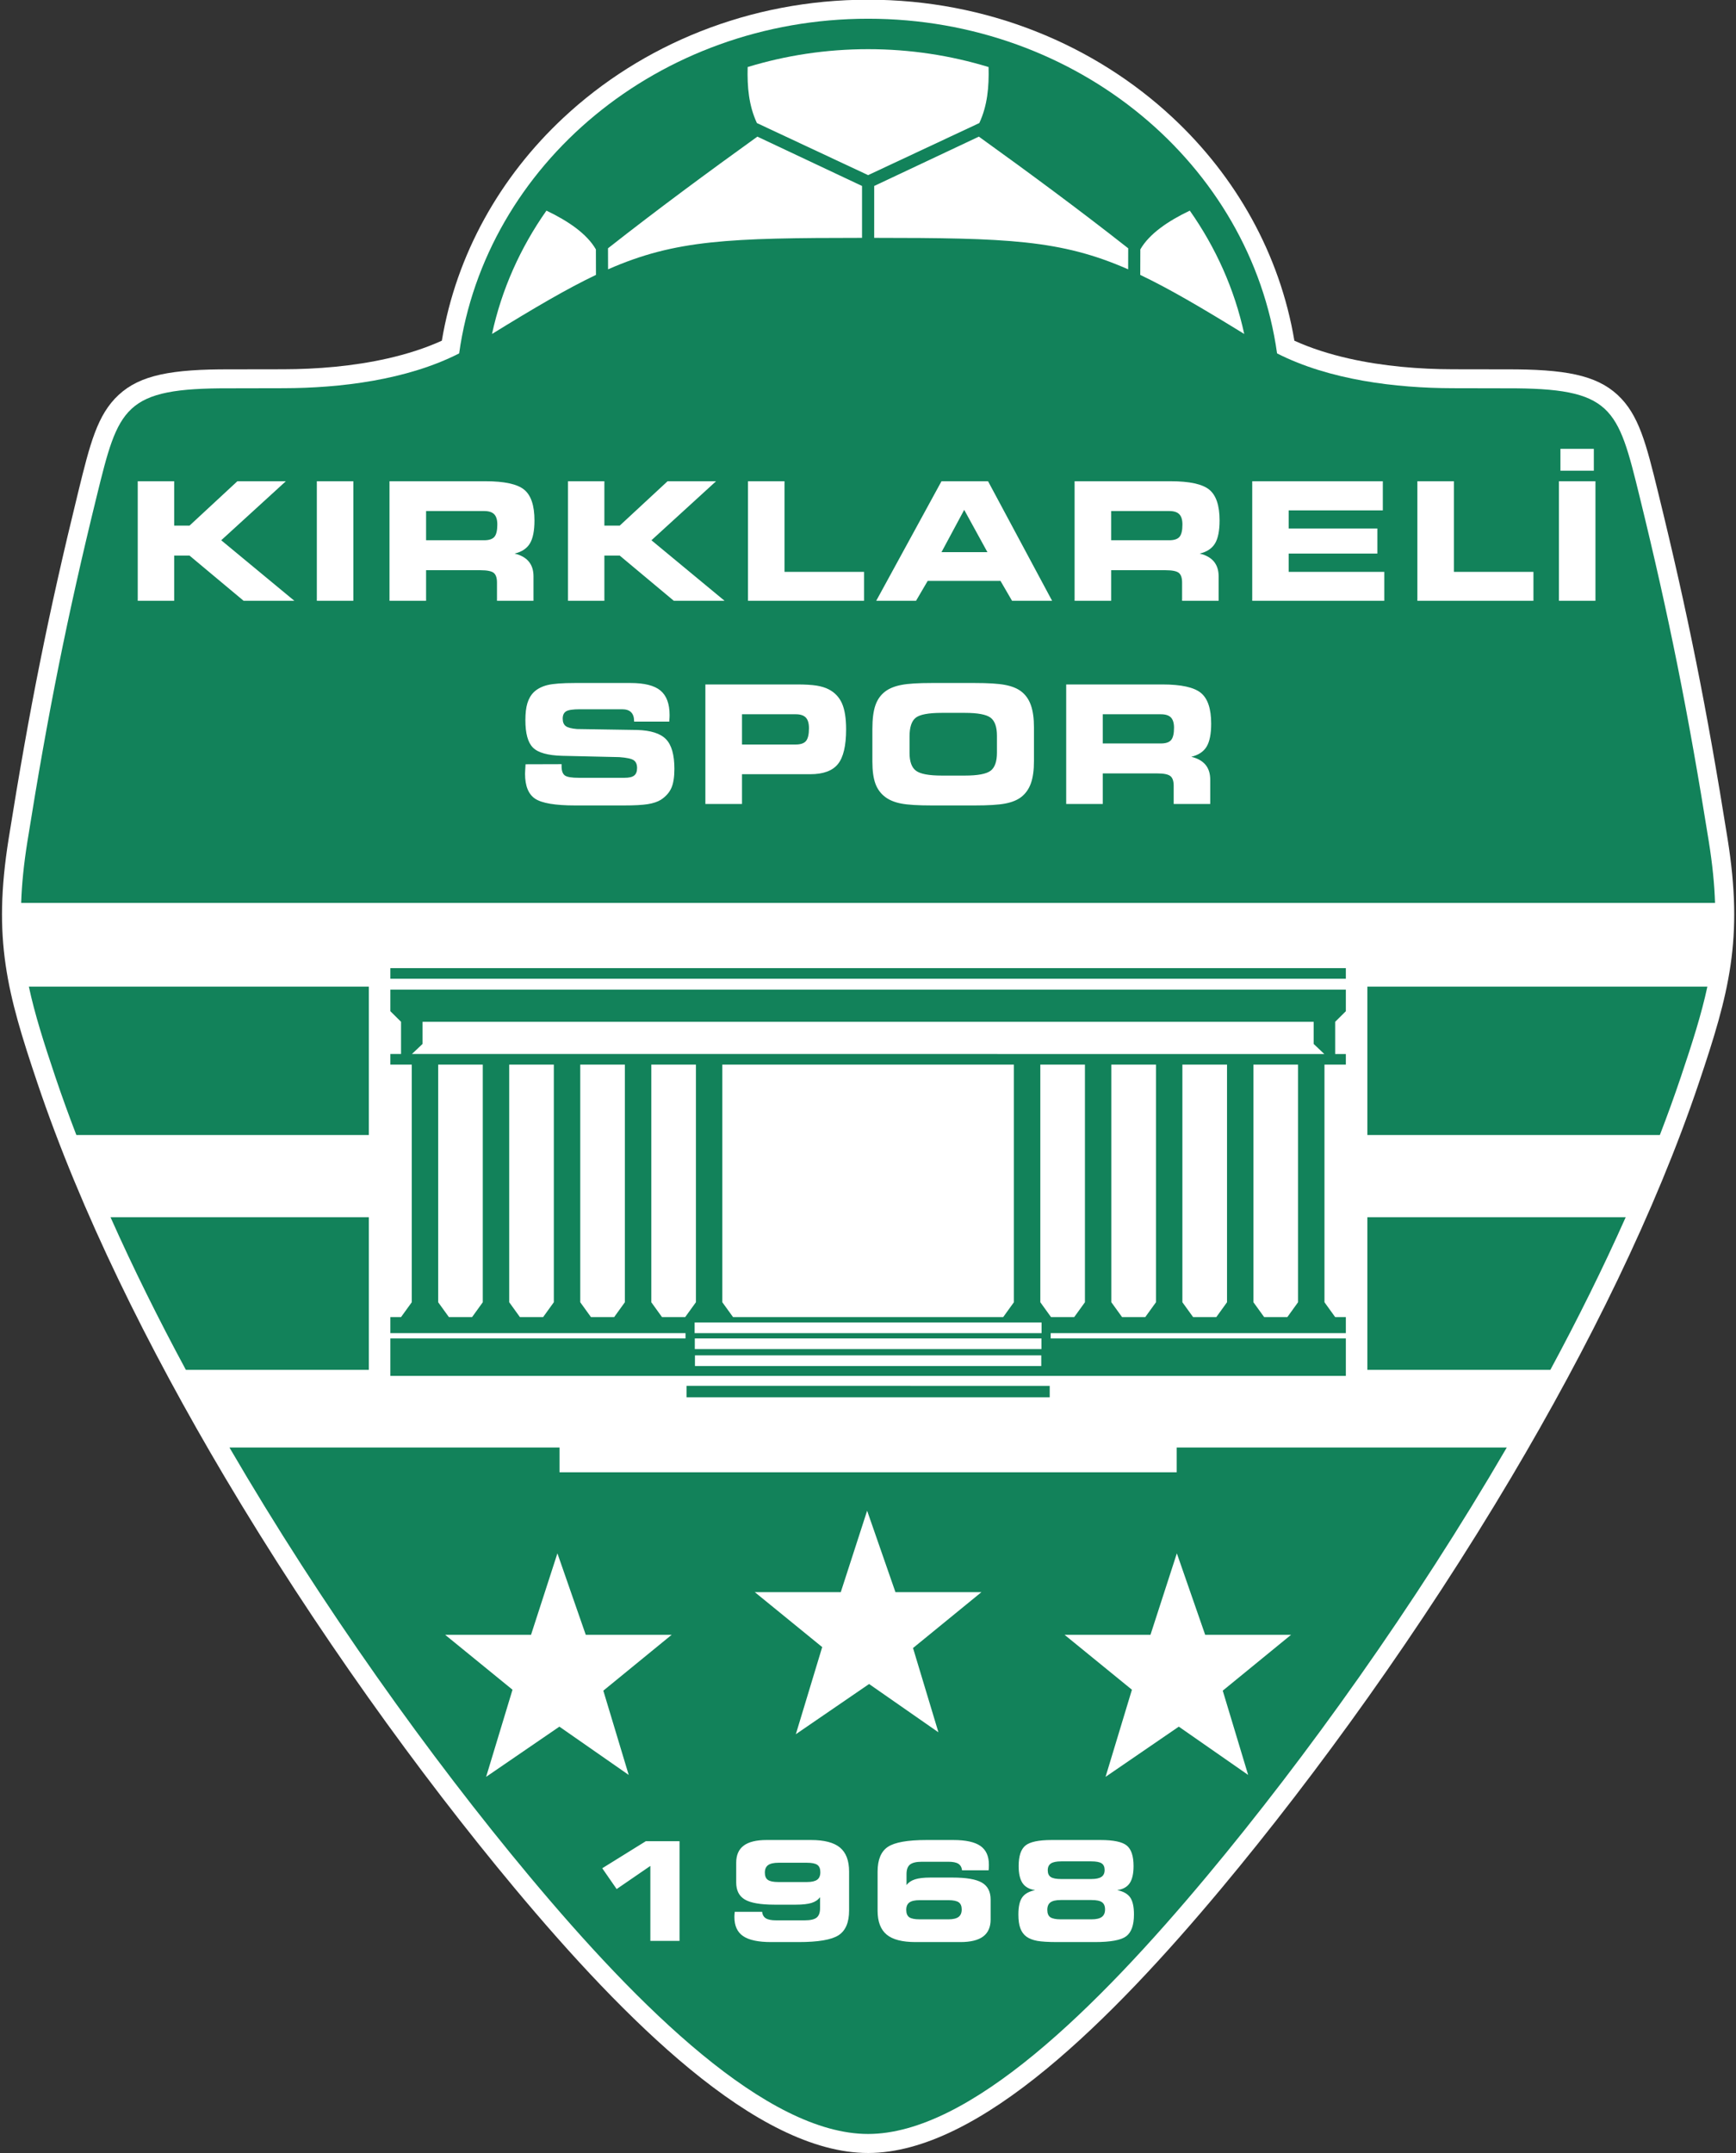
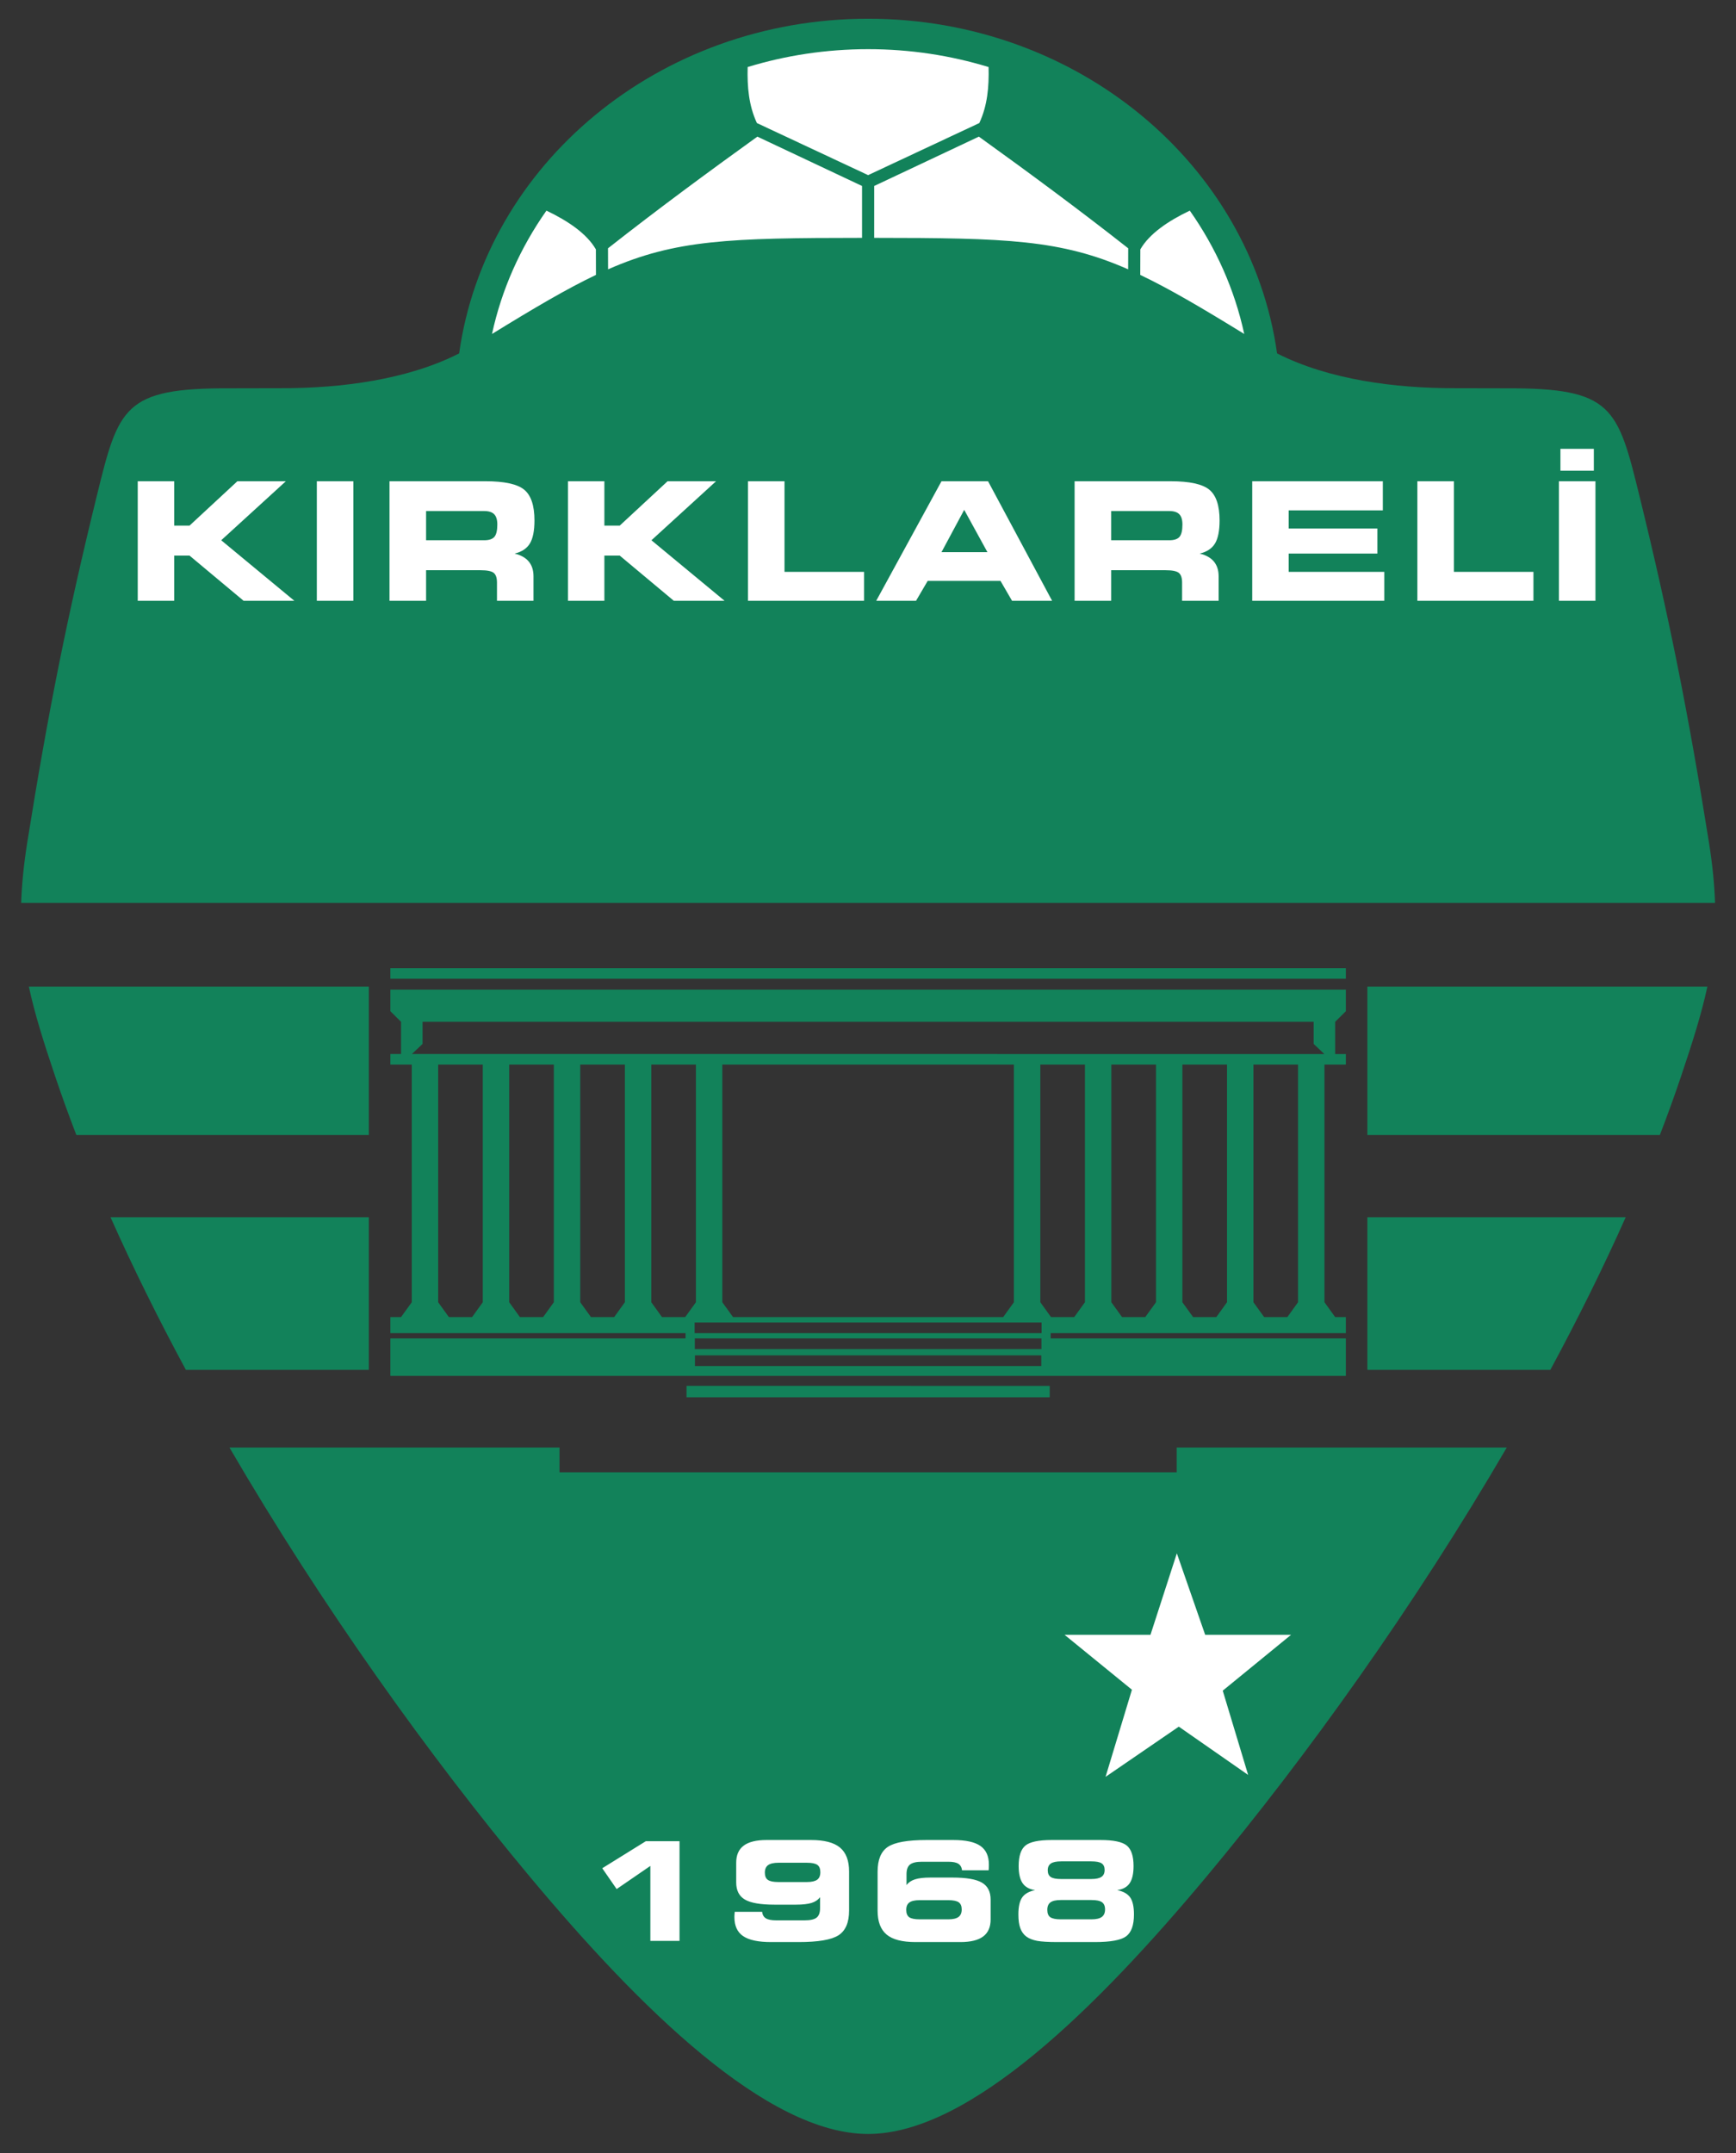
<svg xmlns="http://www.w3.org/2000/svg" width="323.3pt" height="400.9pt" viewBox="0 0 323.3 400.9" version="1.1">
  <rect x="0" y="0" width="323.3" height="400.9" fill="#333333" stroke="none" />
  <defs>
    <clipPath id="clip1">
-       <path d="M 0 0 L 323 0 L 323 400.898 L 0 400.898 Z M 0 0 " />
-     </clipPath>
+       </clipPath>
  </defs>
  <g id="surface1">
    <g clip-path="url(#clip1)" clip-rule="nonzero">
-       <path style=" stroke:none;fill-rule:evenodd;fill:rgb(100%,100%,100%);fill-opacity:1;" d="M 194.855 385.262 C 183.398 394.695 172.008 400.891 161.672 400.891 C 151.336 400.891 139.945 394.695 128.484 385.262 C 117.41 376.145 106.199 363.988 95.863 351.605 C 78.09 330.309 58.695 303.41 41.871 275.051 C 27.512 250.84 15.008 225.523 6.965 201.656 C 4.121 193.215 2.051 186.574 1.047 179.656 C 0.031 172.664 0.121 165.516 1.613 156.156 C 3.566 143.922 5.43 133.371 7.465 123.242 C 9.512 113.031 11.789 102.926 14.559 91.633 C 16.762 82.656 18.113 77.199 22.117 73.512 C 26.117 69.824 31.957 68.734 42.863 68.773 L 52.793 68.758 C 58.953 68.746 65.738 68.211 72.203 66.742 C 75.727 65.941 79.145 64.863 82.285 63.438 C 84.988 47.328 93.148 32.914 104.945 21.906 C 119.477 8.336 139.535 -0.055 161.672 -0.055 C 183.809 -0.055 203.863 8.336 218.398 21.906 C 230.195 32.914 238.352 47.328 241.055 63.438 C 244.195 64.863 247.613 65.941 251.141 66.742 C 257.602 68.211 264.391 68.746 270.547 68.758 L 280.48 68.773 C 291.383 68.734 297.227 69.824 301.227 73.512 C 305.227 77.199 306.578 82.656 308.781 91.633 C 311.555 102.926 313.832 113.031 315.879 123.242 C 317.91 133.371 319.773 143.922 321.727 156.156 C 323.223 165.516 323.309 172.664 322.293 179.656 C 321.289 186.574 319.223 193.215 316.379 201.656 C 308.332 225.523 295.832 250.84 281.469 275.051 C 264.648 303.41 245.25 330.309 227.477 351.605 C 217.141 363.988 205.934 376.145 194.855 385.262 Z M 194.855 385.262 " />
-     </g>
+       </g>
    <path style=" stroke:none;fill-rule:evenodd;fill:rgb(7.054%,50.977%,35.301%);fill-opacity:1;" d="M 161.672 397.348 C 180.523 397.348 204.305 373.852 224.766 349.336 C 243.203 327.242 263.402 299.078 280.613 269.527 L 219.137 269.527 L 219.137 274.141 L 104.203 274.141 L 104.203 269.527 L 42.73 269.527 C 59.941 299.078 80.137 327.242 98.578 349.336 C 119.039 373.852 142.82 397.348 161.672 397.348 Z M 161.672 3.488 C 200.684 3.488 232.902 30.637 237.832 65.805 C 247.562 70.758 259.957 72.266 270.547 72.285 L 280.488 72.305 C 300.344 72.227 301.258 75.816 305.352 92.477 C 310.812 114.734 314.402 132.688 318.238 156.711 C 318.91 160.914 319.285 164.656 319.395 168.121 L 3.945 168.121 C 4.055 164.656 4.43 160.914 5.102 156.711 C 8.938 132.688 12.531 114.734 17.992 92.477 C 22.082 75.816 22.996 72.227 42.855 72.305 L 52.793 72.285 C 63.383 72.266 75.781 70.758 85.508 65.805 C 90.441 30.637 122.656 3.488 161.672 3.488 Z M 288.727 255.07 C 293.828 245.609 298.559 236.086 302.758 226.648 L 254.648 226.648 L 254.648 255.07 Z M 68.691 226.648 L 20.582 226.648 C 24.785 236.086 29.512 245.609 34.617 255.07 L 68.691 255.07 Z M 309.121 211.34 C 310.52 207.711 311.824 204.105 313.027 200.535 C 315.172 194.164 316.863 188.863 317.969 183.715 L 254.648 183.715 L 254.648 211.34 Z M 68.691 183.715 L 5.375 183.715 C 6.477 188.863 8.168 194.164 10.312 200.535 C 11.516 204.105 12.824 207.711 14.219 211.34 L 68.691 211.34 Z M 68.691 183.715 " />
    <path style=" stroke:none;fill-rule:evenodd;fill:rgb(100%,100%,100%);fill-opacity:1;" d="M 161.672 9.156 C 169.508 9.156 177.047 10.328 184.105 12.484 C 184.199 16.18 183.898 19.652 182.379 22.914 L 161.672 32.609 L 140.961 22.914 C 139.445 19.652 139.141 16.18 139.238 12.484 C 146.293 10.328 153.832 9.156 161.672 9.156 Z M 221.578 39.219 C 226.418 46.098 229.914 53.855 231.715 62.184 C 223.801 57.312 217.766 53.766 212.352 51.188 L 212.367 46.438 C 214.047 43.508 217.574 41.133 221.578 39.219 Z M 91.629 62.184 C 93.43 53.859 96.926 46.098 101.766 39.219 C 105.77 41.133 109.293 43.508 110.973 46.438 L 110.988 51.188 C 105.574 53.766 99.543 57.312 91.629 62.184 Z M 113.242 50.148 L 113.23 46.234 C 122.504 38.945 131.773 32.113 141.047 25.441 L 160.539 34.629 L 160.539 44.289 C 135.848 44.301 125.793 44.629 113.246 50.148 Z M 162.801 44.289 L 162.805 34.629 L 182.297 25.441 C 191.566 32.113 200.84 38.945 210.109 46.234 L 210.098 50.148 C 197.547 44.629 187.496 44.301 162.801 44.289 Z M 162.801 44.289 " />
    <path style=" stroke:none;fill-rule:evenodd;fill:rgb(100%,100%,100%);fill-opacity:1;" d="M 32.438 97.871 L 35.297 97.871 L 44.207 89.609 L 53.234 89.609 L 41.199 100.598 L 54.82 111.871 L 45.371 111.871 L 35.297 103.453 L 32.438 103.453 L 32.438 111.871 L 25.652 111.871 L 25.652 89.609 L 32.438 89.609 Z M 65.805 111.871 L 59.004 111.871 L 59.004 89.609 L 65.805 89.609 Z M 90.16 95.156 L 79.352 95.156 L 79.352 100.598 L 90.16 100.598 C 91.07 100.598 91.707 100.387 92.07 99.965 C 92.434 99.539 92.617 98.773 92.617 97.664 C 92.617 96.789 92.422 96.152 92.035 95.754 C 91.645 95.355 91.02 95.156 90.16 95.156 Z M 90.418 89.609 C 93.949 89.609 96.348 90.137 97.621 91.18 C 98.898 92.227 99.535 94.137 99.535 96.906 C 99.535 98.824 99.25 100.262 98.684 101.195 C 98.117 102.133 97.164 102.762 95.832 103.078 C 97.004 103.359 97.887 103.852 98.473 104.559 C 99.062 105.266 99.355 106.184 99.355 107.312 L 99.355 111.871 L 92.555 111.871 L 92.555 108.477 C 92.555 107.598 92.352 106.996 91.938 106.664 C 91.523 106.34 90.707 106.176 89.492 106.176 L 79.352 106.176 L 79.352 111.871 L 72.535 111.871 L 72.535 89.609 Z M 112.555 97.871 L 115.414 97.871 L 124.324 89.609 L 133.352 89.609 L 121.32 100.598 L 134.941 111.871 L 125.488 111.871 L 115.414 103.453 L 112.555 103.453 L 112.555 111.871 L 105.77 111.871 L 105.77 89.609 L 112.555 89.609 Z M 146.102 106.484 L 160.918 106.484 L 160.918 111.871 L 139.301 111.871 L 139.301 89.609 L 146.102 89.609 Z M 175.336 102.812 L 183.891 102.812 L 179.566 94.934 Z M 170.594 111.871 L 163.18 111.871 L 175.336 89.609 L 184.008 89.609 L 195.938 111.871 L 188.477 111.871 L 186.324 108.164 L 172.766 108.164 Z M 217.75 95.156 L 206.941 95.156 L 206.941 100.598 L 217.75 100.598 C 218.66 100.598 219.297 100.387 219.66 99.965 C 220.023 99.539 220.207 98.773 220.207 97.664 C 220.207 96.789 220.012 96.152 219.625 95.754 C 219.238 95.355 218.609 95.156 217.75 95.156 Z M 218.008 89.609 C 221.539 89.609 223.938 90.137 225.211 91.18 C 226.488 92.227 227.125 94.137 227.125 96.906 C 227.125 98.824 226.84 100.262 226.273 101.195 C 225.707 102.133 224.754 102.762 223.422 103.078 C 224.594 103.359 225.477 103.852 226.066 104.559 C 226.652 105.266 226.949 106.184 226.949 107.312 L 226.949 111.871 L 220.145 111.871 L 220.145 108.477 C 220.145 107.598 219.941 106.996 219.527 106.664 C 219.113 106.34 218.297 106.176 217.082 106.176 L 206.941 106.176 L 206.941 111.871 L 200.125 111.871 L 200.125 89.609 Z M 257.527 95.035 L 239.992 95.035 L 239.992 98.402 L 256.512 98.402 L 256.512 103.078 L 239.992 103.078 L 239.992 106.484 L 257.801 106.484 L 257.801 111.871 L 233.207 111.871 L 233.207 89.609 L 257.527 89.609 Z M 270.762 106.484 L 285.578 106.484 L 285.578 111.871 L 263.961 111.871 L 263.961 89.609 L 270.762 89.609 Z M 297.125 111.871 L 290.32 111.871 L 290.32 89.609 L 297.125 89.609 Z M 290.605 83.578 L 296.824 83.578 L 296.824 87.648 L 290.605 87.648 Z M 290.605 83.578 " />
-     <path style=" stroke:none;fill-rule:evenodd;fill:rgb(100%,100%,100%);fill-opacity:1;" d="M 97.875 142.309 L 104.586 142.289 L 104.586 142.695 C 104.586 143.531 104.789 144.098 105.199 144.395 C 105.605 144.688 106.465 144.828 107.77 144.828 L 116.309 144.828 C 117.148 144.828 117.746 144.691 118.105 144.406 C 118.465 144.121 118.645 143.656 118.645 142.996 C 118.645 142.328 118.434 141.848 118.023 141.559 C 117.609 141.273 116.723 141.078 115.352 140.977 L 104.676 140.734 C 102.004 140.66 100.195 140.148 99.258 139.211 C 98.312 138.277 97.844 136.57 97.844 134.098 C 97.844 132.82 97.965 131.77 98.215 130.941 C 98.465 130.117 98.863 129.426 99.414 128.879 C 100.062 128.262 100.91 127.824 101.957 127.562 C 103.004 127.305 104.707 127.176 107.066 127.176 L 117.445 127.176 C 120.016 127.176 121.871 127.645 122.996 128.578 C 124.129 129.52 124.699 131.039 124.699 133.141 C 124.699 133.281 124.691 133.43 124.688 133.59 C 124.684 133.746 124.668 134.008 124.637 134.367 L 118.09 134.367 L 118.09 134.273 C 118.09 133.539 117.898 132.988 117.527 132.617 C 117.156 132.246 116.594 132.066 115.844 132.066 L 108.008 132.066 C 106.703 132.066 105.84 132.191 105.422 132.453 C 105.004 132.715 104.793 133.164 104.793 133.816 C 104.793 134.453 104.984 134.914 105.359 135.199 C 105.742 135.484 106.438 135.664 107.457 135.746 L 118.645 135.922 C 121.195 135.996 122.992 136.566 124.035 137.645 C 125.074 138.719 125.594 140.559 125.594 143.16 C 125.594 144.703 125.402 145.902 125.02 146.746 C 124.637 147.594 123.988 148.32 123.086 148.914 C 122.488 149.289 121.672 149.566 120.645 149.734 C 119.621 149.898 118.133 149.977 116.191 149.977 L 107.125 149.977 C 103.41 149.977 100.926 149.559 99.664 148.727 C 98.41 147.895 97.781 146.344 97.781 144.074 C 97.781 143.941 97.793 143.727 97.809 143.422 C 97.824 143.121 97.844 142.746 97.875 142.309 Z M 148.199 132.996 L 138.184 132.996 L 138.184 138.629 L 148.199 138.629 C 149.109 138.629 149.746 138.41 150.109 137.965 C 150.473 137.52 150.656 136.73 150.656 135.598 C 150.656 134.688 150.461 134.031 150.074 133.617 C 149.684 133.203 149.059 132.996 148.199 132.996 Z M 148.441 127.445 C 149.957 127.445 151.164 127.52 152.07 127.66 C 152.965 127.809 153.73 128.039 154.359 128.371 C 155.488 128.961 156.305 129.836 156.816 130.996 C 157.32 132.156 157.574 133.758 157.574 135.801 C 157.574 138.852 157.066 141.008 156.051 142.266 C 155.035 143.527 153.312 144.16 150.895 144.16 L 138.184 144.16 L 138.184 149.703 L 131.363 149.703 L 131.363 127.445 Z M 173.539 149.977 C 170.941 149.977 169.039 149.859 167.828 149.621 C 166.625 149.391 165.645 148.992 164.883 148.422 C 164.031 147.785 163.41 146.953 163.031 145.922 C 162.652 144.887 162.465 143.516 162.465 141.812 L 162.465 135.746 C 162.465 133.883 162.652 132.402 163.031 131.32 C 163.41 130.234 164.031 129.371 164.883 128.734 C 165.633 128.172 166.629 127.773 167.871 127.535 C 169.109 127.289 170.988 127.176 173.508 127.176 L 181.512 127.176 C 184.043 127.176 185.93 127.289 187.188 127.535 C 188.438 127.773 189.434 128.172 190.168 128.734 C 190.992 129.359 191.602 130.219 191.984 131.305 C 192.367 132.391 192.559 133.781 192.559 135.473 L 192.559 141.68 C 192.559 143.395 192.367 144.789 191.984 145.859 C 191.602 146.93 190.992 147.785 190.168 148.422 C 189.422 148.992 188.43 149.391 187.207 149.621 C 185.98 149.859 184.082 149.977 181.512 149.977 Z M 175.383 144.414 L 179.699 144.414 C 182.102 144.414 183.695 144.113 184.488 143.512 C 185.273 142.91 185.664 141.789 185.664 140.152 L 185.664 136.996 C 185.664 135.367 185.273 134.246 184.488 133.641 C 183.695 133.039 182.102 132.738 179.699 132.738 L 175.352 132.738 C 172.898 132.738 171.289 133.047 170.527 133.652 C 169.77 134.258 169.387 135.414 169.387 137.117 L 169.387 140.215 C 169.387 141.816 169.789 142.922 170.59 143.516 C 171.391 144.113 172.988 144.414 175.383 144.414 Z M 216.184 132.996 L 205.375 132.996 L 205.375 138.434 L 216.184 138.434 C 217.094 138.434 217.73 138.227 218.094 137.801 C 218.457 137.379 218.641 136.613 218.641 135.504 C 218.641 134.629 218.445 133.988 218.059 133.59 C 217.668 133.191 217.043 132.996 216.184 132.996 Z M 216.441 127.445 C 219.973 127.445 222.371 127.973 223.645 129.02 C 224.922 130.066 225.559 131.973 225.559 134.746 C 225.559 136.664 225.273 138.098 224.707 139.031 C 224.141 139.969 223.188 140.598 221.855 140.914 C 223.027 141.195 223.91 141.691 224.5 142.395 C 225.086 143.105 225.383 144.023 225.383 145.152 L 225.383 149.703 L 218.578 149.703 L 218.578 146.312 C 218.578 145.438 218.375 144.828 217.961 144.508 C 217.547 144.176 216.73 144.012 215.516 144.012 L 205.375 144.012 L 205.375 149.703 L 198.559 149.703 L 198.559 127.445 Z M 216.441 127.445 " />
    <path style=" stroke:none;fill-rule:evenodd;fill:rgb(100%,100%,100%);fill-opacity:1;" d="M 126.551 361.395 L 121.117 361.395 L 121.117 347.438 L 114.84 351.746 L 112.16 347.871 L 120.27 342.836 L 126.551 342.836 Z M 150.281 346.848 L 144.969 346.848 C 144.09 346.848 143.449 346.996 143.043 347.289 C 142.641 347.586 142.441 348.043 142.441 348.684 C 142.441 349.32 142.625 349.777 143.004 350.039 C 143.383 350.309 144.039 350.438 144.969 350.438 L 150.281 350.438 C 151.16 350.438 151.793 350.289 152.184 350.008 C 152.578 349.719 152.773 349.258 152.773 348.605 C 152.773 347.961 152.586 347.504 152.215 347.242 C 151.844 346.98 151.203 346.848 150.281 346.848 Z M 158.129 348.484 L 158.129 355.742 C 158.129 357.973 157.469 359.508 156.156 360.352 C 154.836 361.199 152.359 361.617 148.723 361.617 L 143.59 361.617 C 141.211 361.617 139.48 361.246 138.395 360.508 C 137.309 359.77 136.77 358.586 136.77 356.957 C 136.77 356.848 136.773 356.723 136.781 356.586 C 136.789 356.449 136.809 356.246 136.832 355.98 L 141.93 355.98 C 141.996 356.543 142.23 356.957 142.637 357.199 C 143.035 357.445 143.668 357.57 144.531 357.57 L 149.867 357.57 C 150.922 357.57 151.66 357.398 152.086 357.059 C 152.508 356.719 152.723 356.141 152.723 355.324 L 152.723 353.254 C 152.355 353.754 151.828 354.109 151.141 354.328 C 150.449 354.539 149.488 354.652 148.258 354.652 L 144.223 354.652 C 141.633 354.652 139.793 354.332 138.719 353.699 C 137.641 353.062 137.105 352.004 137.105 350.523 L 137.105 346.848 C 137.105 345.414 137.57 344.355 138.5 343.66 C 139.434 342.961 140.848 342.613 142.75 342.613 L 151.035 342.613 C 153.504 342.613 155.305 343.078 156.434 344.02 C 157.562 344.961 158.129 346.445 158.129 348.484 Z M 163.438 355.773 L 163.438 348.508 C 163.438 346.281 164.074 344.742 165.352 343.887 C 166.629 343.039 169.023 342.613 172.551 342.613 L 177.543 342.613 C 179.844 342.613 181.527 342.977 182.582 343.715 C 183.637 344.449 184.164 345.609 184.164 347.203 C 184.164 347.484 184.16 347.699 184.152 347.844 C 184.141 347.988 184.129 348.121 184.113 348.246 L 179.164 348.246 C 179.098 347.691 178.867 347.285 178.473 347.035 C 178.082 346.785 177.457 346.66 176.609 346.66 L 171.68 346.66 C 170.641 346.66 169.902 346.836 169.469 347.184 C 169.039 347.535 168.824 348.121 168.824 348.945 L 168.824 350.996 C 169.191 350.512 169.719 350.156 170.406 349.938 C 171.094 349.715 172.051 349.605 173.281 349.605 L 177.371 349.605 C 179.961 349.605 181.797 349.918 182.875 350.555 C 183.949 351.184 184.488 352.238 184.488 353.719 L 184.488 357.414 C 184.488 358.832 184.023 359.883 183.094 360.578 C 182.168 361.27 180.758 361.617 178.852 361.617 L 170.504 361.617 C 168.035 361.617 166.242 361.156 165.121 360.223 C 164 359.289 163.438 357.812 163.438 355.773 Z M 171.266 357.383 L 176.609 357.383 C 177.473 357.383 178.105 357.238 178.5 356.945 C 178.902 356.652 179.102 356.191 179.102 355.543 C 179.102 354.914 178.914 354.473 178.539 354.207 C 178.164 353.949 177.523 353.816 176.609 353.816 L 171.266 353.816 C 170.387 353.816 169.75 353.957 169.359 354.242 C 168.969 354.523 168.773 354.98 168.773 355.621 C 168.773 356.273 168.961 356.727 169.328 356.992 C 169.695 357.246 170.344 357.383 171.266 357.383 Z M 192.773 351.945 C 191.711 351.793 190.934 351.367 190.441 350.652 C 189.953 349.938 189.707 348.871 189.707 347.461 C 189.707 345.605 190.129 344.336 190.965 343.645 C 191.805 342.957 193.438 342.613 195.863 342.613 L 204.945 342.613 C 207.375 342.613 209.008 342.957 209.844 343.645 C 210.684 344.336 211.105 345.605 211.105 347.461 C 211.105 348.883 210.863 349.945 210.383 350.656 C 209.902 351.367 209.125 351.793 208.062 351.945 C 209.203 352.18 210.008 352.633 210.477 353.305 C 210.945 353.98 211.18 355.035 211.18 356.473 C 211.18 358.457 210.699 359.812 209.738 360.535 C 208.781 361.258 206.832 361.617 203.898 361.617 L 196.91 361.617 C 195.219 361.617 193.969 361.539 193.152 361.391 C 192.332 361.234 191.672 360.977 191.16 360.609 C 190.641 360.227 190.262 359.707 190.02 359.047 C 189.773 358.395 189.656 357.535 189.656 356.473 C 189.656 355.035 189.891 353.98 190.363 353.305 C 190.832 352.633 191.633 352.18 192.773 351.945 Z M 203.266 353.789 L 197.543 353.789 C 196.656 353.789 196.016 353.938 195.629 354.223 C 195.238 354.512 195.043 354.973 195.043 355.621 C 195.043 356.273 195.23 356.727 195.602 356.992 C 195.977 357.246 196.625 357.383 197.543 357.383 L 203.266 357.383 C 204.137 357.383 204.777 357.238 205.184 356.945 C 205.59 356.652 205.797 356.191 205.797 355.543 C 205.797 354.914 205.605 354.469 205.223 354.195 C 204.84 353.922 204.188 353.789 203.266 353.789 Z M 203.215 346.59 L 197.621 346.59 C 196.738 346.59 196.102 346.723 195.715 346.98 C 195.324 347.246 195.125 347.664 195.125 348.242 C 195.125 348.836 195.312 349.258 195.688 349.504 C 196.062 349.754 196.707 349.879 197.621 349.879 L 203.215 349.879 C 204.086 349.879 204.723 349.746 205.121 349.477 C 205.52 349.215 205.719 348.785 205.719 348.195 C 205.719 347.613 205.531 347.203 205.156 346.957 C 204.785 346.711 204.137 346.59 203.215 346.59 Z M 203.215 346.59 " />
-     <path style=" stroke:none;fill-rule:evenodd;fill:rgb(100%,100%,100%);fill-opacity:1;" d="M 103.809 289.234 L 98.898 304.398 L 82.895 304.398 L 95.445 314.629 L 90.531 330.852 L 104.176 321.504 L 117.086 330.496 L 112.359 314.805 L 125.09 304.398 L 109.086 304.398 Z M 103.809 289.234 " />
    <path style=" stroke:none;fill-rule:evenodd;fill:rgb(100%,100%,100%);fill-opacity:1;" d="M 219.168 289.234 L 214.258 304.398 L 198.25 304.398 L 210.801 314.629 L 205.891 330.852 L 219.531 321.504 L 232.445 330.496 L 227.715 314.805 L 240.445 304.398 L 224.441 304.398 Z M 219.168 289.234 " />
-     <path style=" stroke:none;fill-rule:evenodd;fill:rgb(100%,100%,100%);fill-opacity:1;" d="M 161.488 281.297 L 156.578 296.465 L 140.574 296.465 L 153.121 306.691 L 148.211 322.914 L 161.852 313.566 L 174.766 322.559 L 170.035 306.867 L 182.77 296.465 L 166.762 296.465 Z M 161.488 281.297 " />
    <path style=" stroke:none;fill-rule:evenodd;fill:rgb(7.054%,50.977%,35.301%);fill-opacity:1;" d="M 250.641 256.195 L 250.641 249.215 L 195.672 249.215 L 195.672 248.238 L 250.641 248.238 L 250.641 245.238 L 248.648 245.238 L 246.66 242.48 L 246.66 198.23 L 250.641 198.23 L 250.641 196.262 L 248.652 196.262 L 248.652 190.262 L 250.641 188.289 L 250.641 184.273 L 72.699 184.273 L 72.699 188.289 L 74.688 190.262 L 74.688 196.258 L 72.699 196.258 L 72.699 198.23 L 76.684 198.23 L 76.684 242.48 L 74.691 245.238 L 72.699 245.238 L 72.699 248.238 L 127.668 248.238 L 127.668 249.215 L 72.699 249.215 L 72.699 256.195 Z M 83.594 245.238 L 81.602 242.48 L 81.602 198.23 L 89.91 198.23 L 89.91 242.48 L 87.922 245.238 Z M 96.82 245.238 L 94.832 242.48 L 94.832 198.23 L 103.141 198.23 L 103.141 242.48 L 101.152 245.238 Z M 110.051 245.238 L 108.062 242.48 L 108.062 198.23 L 116.371 198.23 L 116.371 242.48 L 114.383 245.238 Z M 123.281 245.238 L 121.293 242.48 L 121.293 198.23 L 129.602 198.23 L 129.602 242.48 L 127.609 245.238 Z M 136.512 245.238 L 134.52 242.48 L 134.52 198.23 L 188.82 198.23 L 188.82 242.48 L 186.832 245.238 Z M 239.75 245.238 L 241.738 242.48 L 241.738 198.23 L 233.43 198.23 L 233.43 242.48 L 235.422 245.238 Z M 226.52 245.238 L 228.512 242.48 L 228.512 198.23 L 220.199 198.23 L 220.199 242.48 L 222.191 245.238 Z M 213.289 245.238 L 215.281 242.48 L 215.281 198.23 L 206.969 198.23 L 206.969 242.48 L 208.961 245.238 Z M 200.059 245.238 L 202.051 242.48 L 202.051 198.23 L 193.742 198.23 L 193.742 242.48 L 195.73 245.238 Z M 195.492 260.172 L 195.492 258.051 L 127.852 258.047 L 127.852 260.172 Z M 246.629 196.262 L 76.711 196.258 L 78.695 194.379 L 78.695 190.262 L 244.645 190.262 L 244.645 194.379 Z M 250.641 180.273 L 72.699 180.273 L 72.699 182.242 L 250.641 182.246 Z M 193.918 252.371 C 172.418 252.371 150.922 252.371 129.422 252.371 L 129.422 254.355 C 150.922 254.355 172.418 254.355 193.918 254.355 Z M 193.949 249.215 L 129.395 249.215 L 129.395 251.199 L 193.949 251.199 Z M 193.977 246.254 L 129.363 246.254 L 129.363 248.238 L 193.977 248.238 Z M 193.977 246.254 " />
  </g>
</svg>